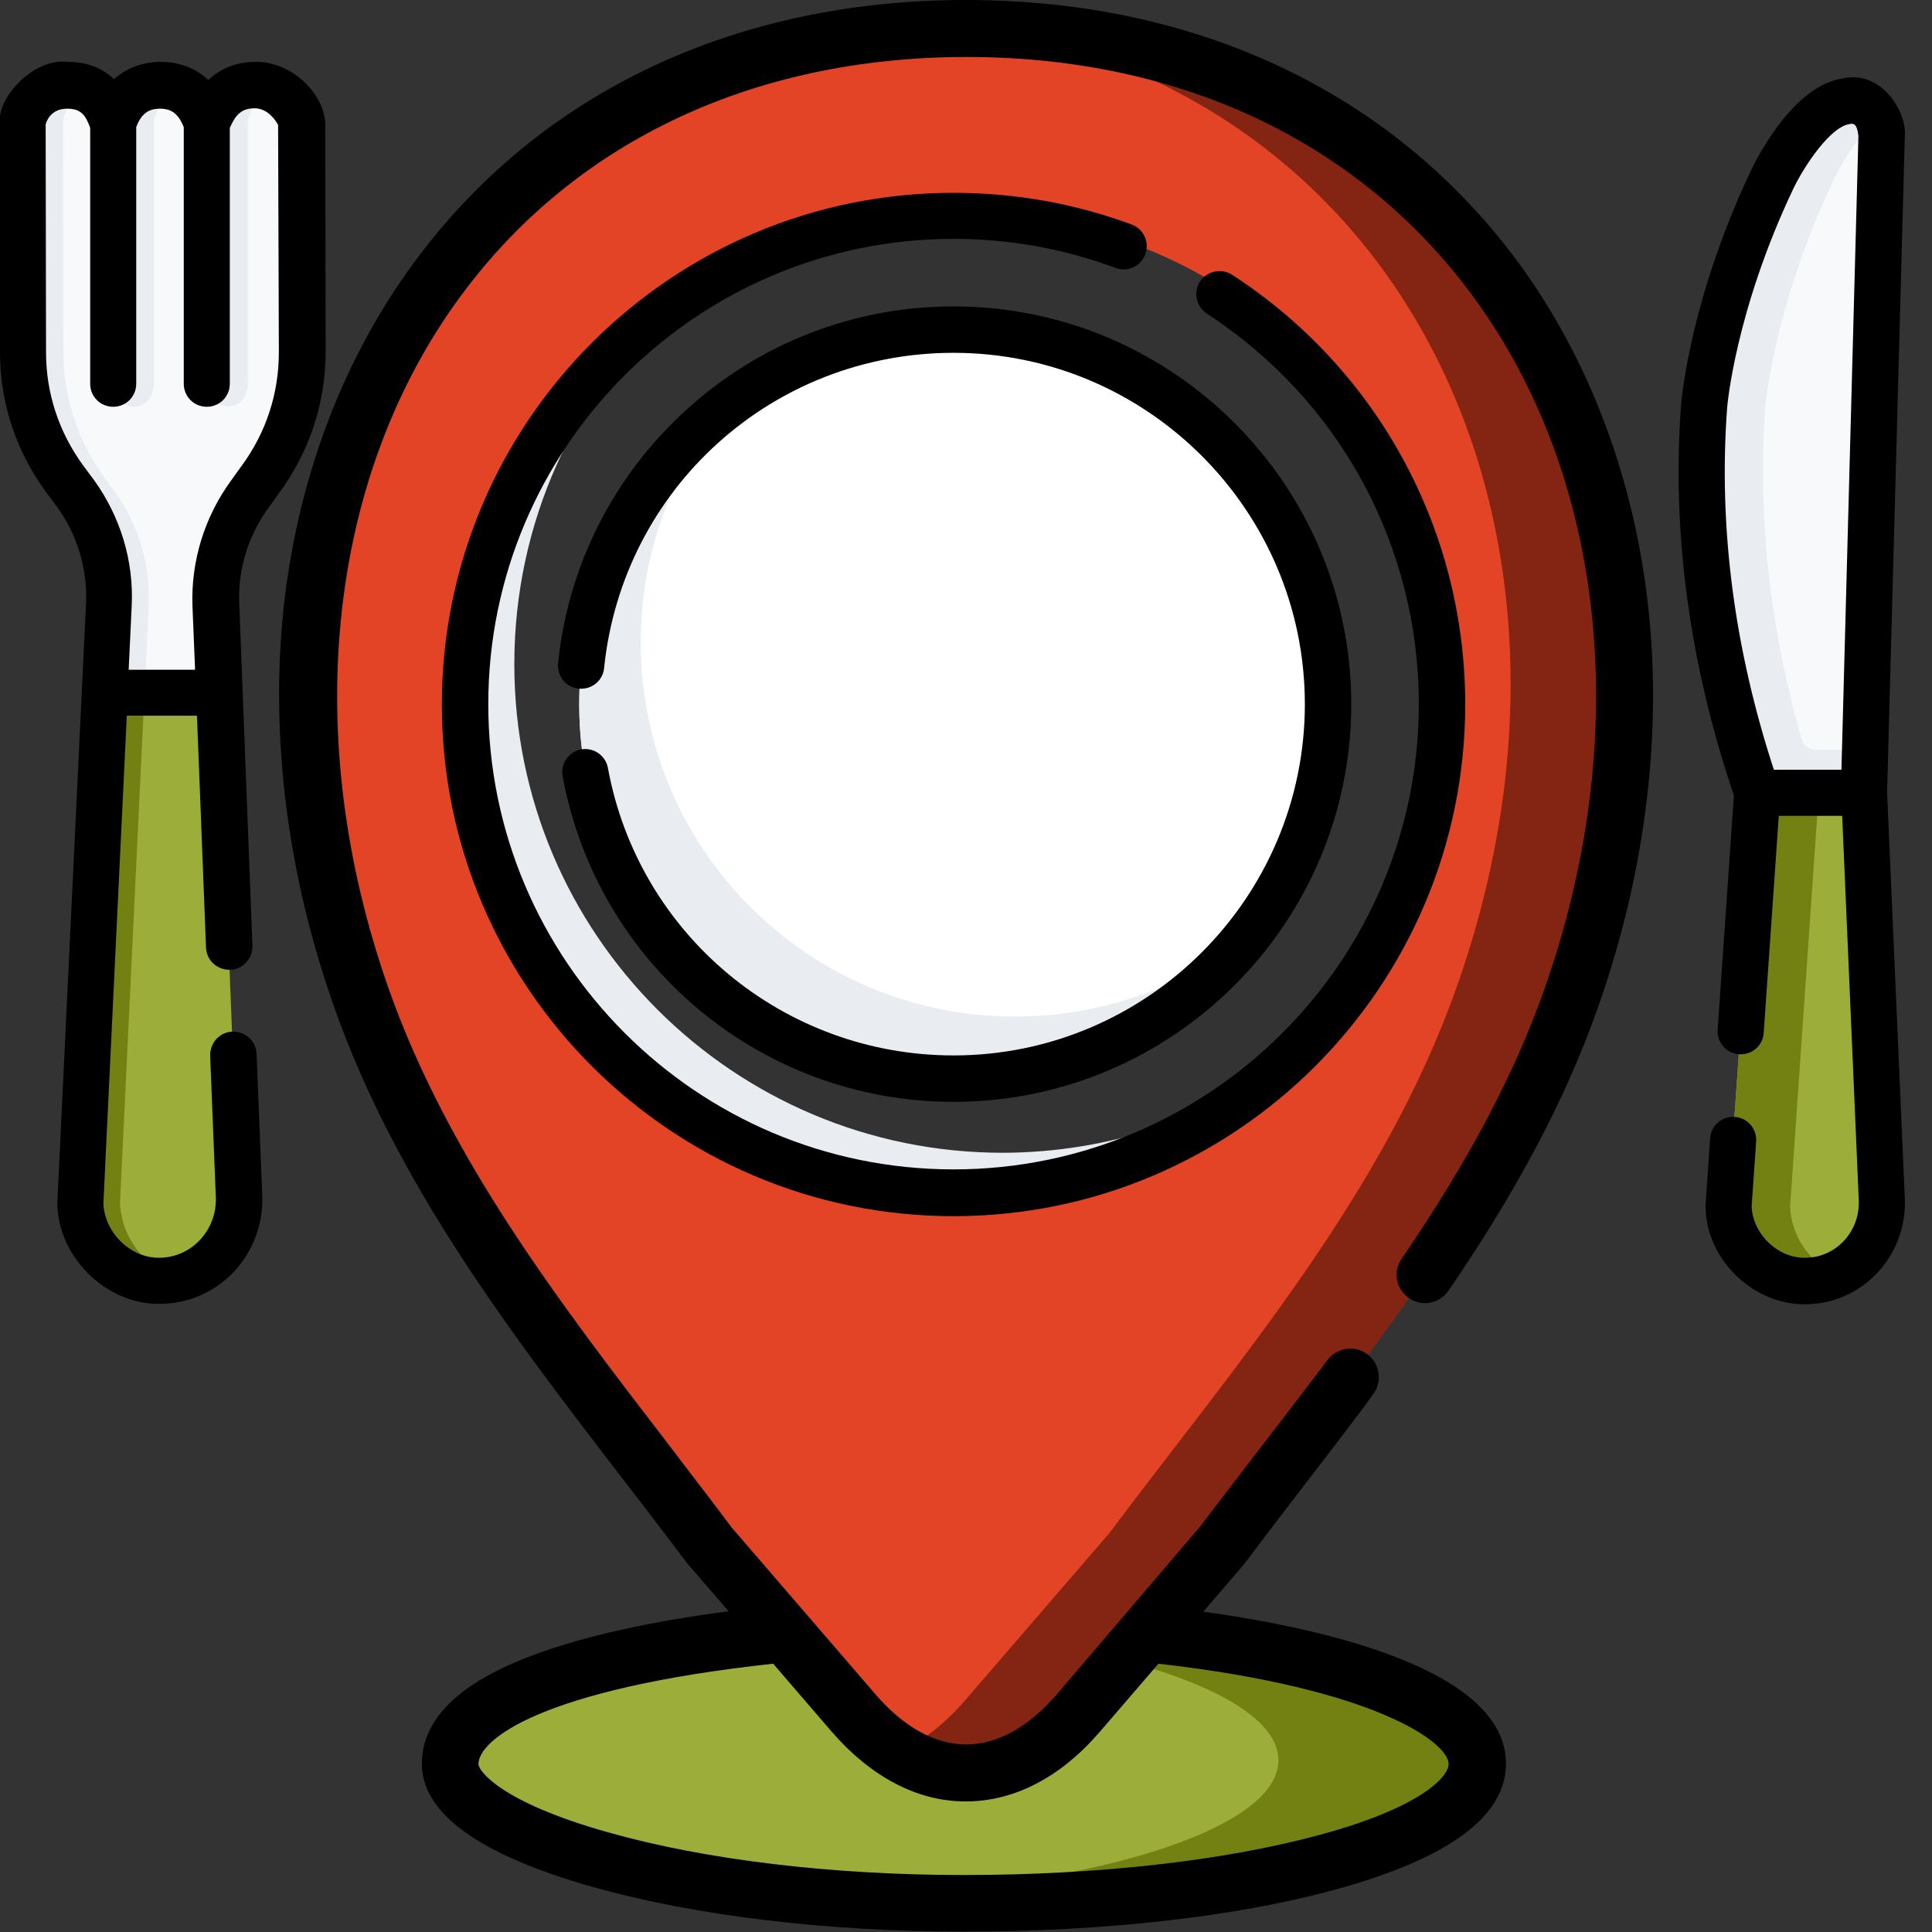
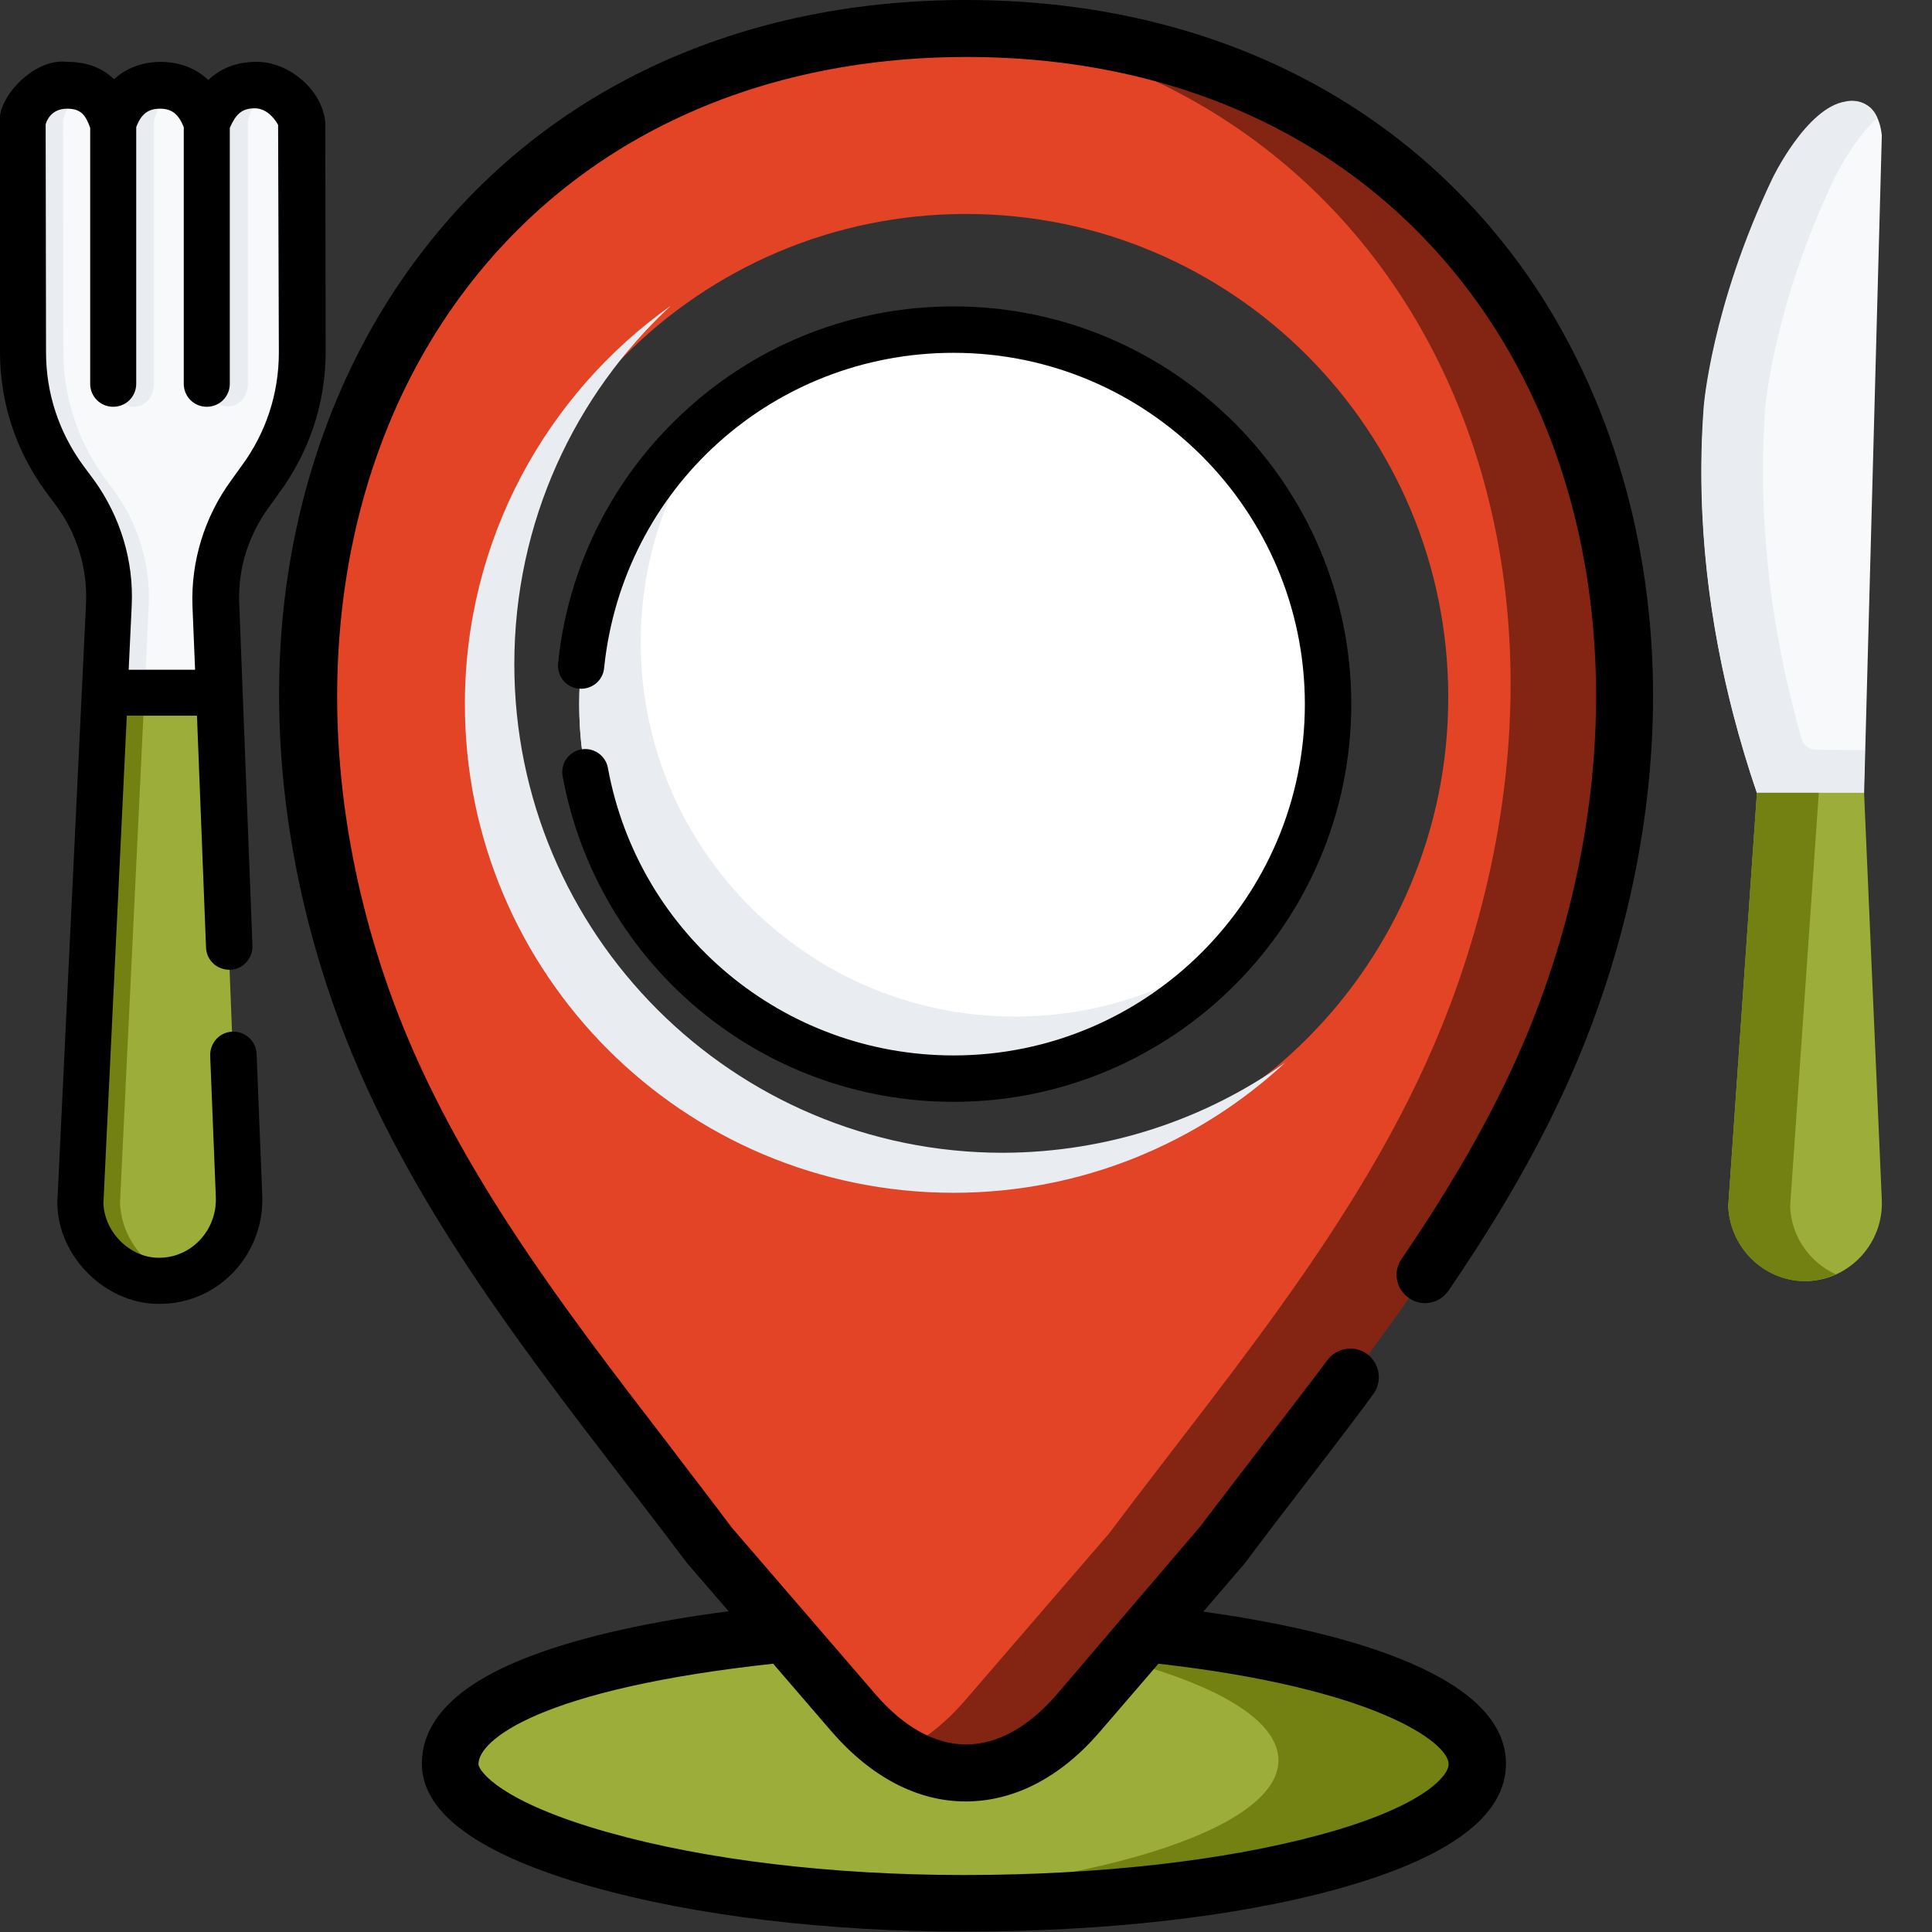
<svg xmlns="http://www.w3.org/2000/svg" version="1.1" id="Layer_1" x="0px" y="0px" viewBox="0 0 512 512" style="enable-background:new 0 0 512 512;" xml:space="preserve">
  <rect x="0" y="0" width="512" height="512" fill="#333333" stroke="none" />
  <style type="text/css">
	.st0{fill-rule:evenodd;clip-rule:evenodd;fill:#E34426;}
	.st1{fill-rule:evenodd;clip-rule:evenodd;fill:#9CAD3A;}
	.st2{display:none;fill-rule:evenodd;clip-rule:evenodd;fill:#C9634A;}
	.st3{display:none;fill-rule:evenodd;clip-rule:evenodd;fill:#EFEBE9;}
	.st4{display:none;fill-rule:evenodd;clip-rule:evenodd;fill:#E2CFCC;}
	.st5{fill-rule:evenodd;clip-rule:evenodd;fill:#842412;}
	.st6{fill-rule:evenodd;clip-rule:evenodd;fill:#728112;}
	.st7{display:none;}
	.st8{fill:#F7F9FA;}
	.st9{fill:#E9EDF1;}
	.st10{fill:#9CAD3A;}
	.st11{fill:#728112;}
	.st12{display:none;fill:#E6F7FE;}
	.st13{fill:#FFFFFF;}
</style>
  <g>
    <path class="st0" d="M324,409.6c34.3-45.8,72.8-90.1,92.2-144.9C462.3,134.3,393.5,7.6,256,7.6c-137.4,0-206.2,126.7-160.3,257   c19.3,54.8,57.8,99.2,92.2,145l38.3,44.4c19.1,22.2,42.2,20.2,59.6,0l8-9.2L324,409.6z M256,312.7c-70.6,0-127.8-57.3-127.8-128   c0-70.7,57.2-128,127.8-128c70.6,0,127.8,57.3,127.8,128C383.9,255.4,326.6,312.7,256,312.7z" />
    <path class="st1" d="M285.8,453.9c-17.4,20.2-40.4,22.2-59.6,0l-18.1-21c-51.3,5.1-88.8,16.9-88.8,34.5c0,18.5,60.9,37,136.1,37   s136.1-16.6,136.1-37c0-15.8-36.4-29.2-87.6-34.5l-10.1,11.7L285.8,453.9z" />
    <path class="st2" d="M256,312.7c70.6,0,127.8-57.3,127.8-128c0-70.7-57.3-128-127.8-128c-70.6,0-127.8,57.3-127.8,128   C128.2,255.4,185.4,312.7,256,312.7z" />
    <path class="st3" d="M281.5,254.1c8.5-4.6,15.8-12.9,21.6-22.8c7.9-13.5,12.7-30.1,13.3-44.6c0-0.9,0.1-1.8,0.1-2.7   c0.1-4.8-2.2-8.2-7.3-8.2H189.2c-3.5,0-6.4,2.9-6.4,6.3v1.8c0,25.4,14.1,58.7,34.9,70L281.5,254.1L281.5,254.1z" />
    <path class="st4" d="M280.8,184.1c0,25.4-14.1,58.7-34.9,70h35.6c8.5-4.6,15.8-12.9,21.6-22.8c7.9-13.5,12.7-30.1,13.3-44.6   c0-0.9,0.1-1.8,0.1-2.7c0.1-4.8-2.2-8.2-7.3-8.2h-35.5C278.6,175.9,280.9,179.3,280.8,184.1z" />
    <path class="st5" d="M262.7,7.6c112.5,20.6,165.1,135.7,123.4,253.8c-19.3,54.8-57.8,99.2-92.2,145l-38.3,44.4   c-5.7,6.5-11.6,11-17.7,13.5c5.8,3.7,11.9,5.6,18.1,5.6c10.6,0,20.9-5.6,29.8-15.9l8-9.2l10.1-11.7l20.2-23.4   c10-13.3,20.4-26.6,30.5-39.9l3.3-4.4c0,0,0,0,0-0.1c6.8-9,13.4-18.1,19.7-27.4c1.3-1.8,2.5-3.7,3.8-5.6c1.4-2.2,2.9-4.4,4.3-6.7   c0.1-0.1,0.2-0.3,0.3-0.4c11.6-18.2,21.8-37.3,29.3-57.6c0.3-0.9,0.6-1.7,0.9-2.5c0-0.1,0.1-0.2,0.1-0.3c0,0,0-0.1,0.1-0.1   C461.5,136.4,395.7,11.7,262.7,7.6L262.7,7.6z" />
    <path class="st6" d="M255.4,504.4c75.1,0,136.1-16.6,136.1-37c0-15.8-36.4-29.2-87.6-34.5l-6.2,7.1c25.4,6.7,41.1,16.1,41.1,26.5   c0,18.7-51,34.1-117.3,36.6C232.4,504,243.8,504.4,255.4,504.4L255.4,504.4z" />
  </g>
  <g>
    <path class="st7" d="M284.2,102.6c3.1-2.8,3.4-7.6,0.6-10.7c-2.8-3.1-7.6-3.4-10.7-0.6c-14.1,12.6-9.7,25.7-6.7,34.4   c2.8,8.2,2.7,9.7-0.4,12.2c-3.2,2.7-3.7,7.4-1,10.6c1.5,1.8,3.7,2.7,5.8,2.7c1.7,0,3.4-0.6,4.8-1.7c11.5-9.6,7.6-21.1,5-28.7   C278.8,112.3,277.8,108.3,284.2,102.6L284.2,102.6z" />
    <path class="st7" d="M224.7,146.5c-3.5,2.3-4.5,6.9-2.3,10.4c1.4,2.3,3.9,3.5,6.4,3.5c1.4,0,2.8-0.4,4.1-1.2   c15.3-9.8,9.5-23,6.3-30.1c-3.6-8.1-5.1-11.5,3.4-17.3c3.4-2.4,4.3-7.1,2-10.5c-2.4-3.4-7.1-4.3-10.5-2   c-18.8,12.9-12.2,27.8-8.6,35.8C229,143.5,228.7,143.9,224.7,146.5L224.7,146.5z" />
    <path d="M373.4,344c3.4,2.4,8.1,1.5,10.5-2c18.5-27.1,31-50.8,39.5-74.8c12.4-35,17.1-71.5,13.5-105.4   c-3.5-33.3-14.8-64.3-32.7-89.7C371.2,25.6,318.6,0,256,0c-62.6,0-115.2,25.6-148.1,72.1c-18,25.4-29.3,56.4-32.8,89.6   c-3.5,33.9,1.1,70.3,13.5,105.3c16.6,47,47,86.6,76.4,124.9c5.6,7.2,11.3,14.7,16.9,22.1c0.1,0.1,0.2,0.3,0.3,0.4l10.9,12.6   c-20.7,2.7-38.2,6.6-51.2,11.4c-20,7.3-30.1,17.1-30.1,29c0,13.2,15.3,24.2,45.4,32.7c27.1,7.6,62,11.8,98.3,11.8   c37,0,71.9-3.9,98.2-11.1c30.1-8.2,45.4-19.4,45.4-33.4c0-25-48.5-35.9-80.2-40.3l10.9-12.7c0.1-0.1,0.2-0.3,0.3-0.4   c5.7-7.6,11.6-15.3,17.3-22.7c4.3-5.6,8.8-11.4,13.1-17.2c0.8-1,1.5-2,2.2-3l1.2-1.6c2.5-3.3,1.8-8.1-1.5-10.6   c-3.3-2.5-8.1-1.8-10.6,1.5l-1.2,1.6c-0.7,0.9-1.4,1.9-2.1,2.8c-4.3,5.7-8.8,11.5-13.1,17.1c-5.7,7.4-11.6,15.1-17.3,22.6   L280.1,449c-7.5,8.7-15.8,13.3-24.1,13.3c0,0,0,0,0,0c-8.2,0-16.5-4.6-24-13.3l-38.1-44.2c-5.5-7.4-11.3-14.8-16.8-22.1   c-28.7-37.3-58.3-75.9-74.1-120.7c-23.1-65.5-16.6-133.2,17.4-181.2c30-42.4,78.2-65.7,135.8-65.7c57.6,0,105.8,23.3,135.8,65.7   c34,48,40.4,115.8,17.3,181.3c-8,22.7-20,45.3-37.7,71.3C369,336.9,369.9,341.6,373.4,344L373.4,344z M255.9,477.4L255.9,477.4   c12.9,0,25.2-6.4,35.6-18.5l15.5-18c57.5,6.5,76.9,20.9,76.9,26.6c0,3.3-7.2,11.5-34.3,18.8c-25.1,6.8-58.5,10.6-94.2,10.6   c-34.9,0-68.4-4-94.2-11.3c-28.5-8-34.4-16.3-34.4-18.1c0-6.4,16.4-19.9,78.1-26.6l15.5,18C230.9,471,243.2,477.4,255.9,477.4   L255.9,477.4z" />
    <path class="st7" d="M175.3,182.3v1.8c0,19.9,8.2,45.3,22.3,62.5h-8.4c-4.2,0-7.6,3.4-7.6,7.6s3.4,7.6,7.6,7.6h28.6c0,0,0,0,0,0   c0,0,0,0,0,0h63.7h0.1h30.8c4.2,0,7.6-3.4,7.6-7.6c0-4.2-3.4-7.6-7.6-7.6h-10.7c2-2.5,3.9-5.1,5.7-7.9c21.9-1.9,40.2-15,41.6-30.4   c0.8-8.2-1.8-16.5-6.8-22c-4-4.4-9.2-6.8-14.8-6.8h-3.9c-0.8-3.3-2.3-5.5-3.7-6.9c-1.9-1.9-5.3-4.2-10.7-4.2H189.2   C181.6,168.4,175.3,174.6,175.3,182.3z M331,196.4c2.2,2.4,3.3,6.5,2.9,10.4c-0.5,4.9-7.2,11.5-17.9,14.8c3.6-8.9,6-18.3,7.2-27.1   h4.2C327.9,194.6,329.4,194.6,331,196.4L331,196.4z M190.4,183.5h118.4c0,0.1,0,0.3,0,0.5c0,0.1,0,0.1,0,0.2c0,0.7,0,1.4,0,2.1   c0,0.3,0,0.5,0,0.8c0,0,0,0,0,0.1c-0.6,12.7-4.8,27.4-11.7,39.6c-0.4,0.5-0.8,1.1-1,1.8c-4.6,7.7-10.2,14.2-16.6,18.1h-59.7   c-17.6-10.9-29.4-40.6-29.4-62.5L190.4,183.5z" />
    <path class="st7" d="M159.7,100.1c-3.3-2.6-8-2-10.6,1.3c-18.6,24-28.5,52.8-28.5,83.2c0,74.8,60.7,135.6,135.4,135.6   s135.4-60.8,135.4-135.6S330.7,49.1,256,49.1c-28.4,0-55.6,8.7-78.7,25.2c-3.4,2.4-4.2,7.2-1.7,10.5c2.4,3.4,7.2,4.2,10.5,1.7   C206.6,72,230.8,64.2,256,64.2c66.3,0,120.3,54,120.3,120.5s-54,120.5-120.3,120.5c-66.3,0-120.3-54-120.3-120.5   c0-27.1,8.8-52.6,25.3-73.9C163.6,107.4,163,102.7,159.7,100.1z" />
  </g>
  <g>
    <g id="_x3C_Group_x3E__46_">
      <path class="st8" d="M465.6,210.1l17.5,8.3l10.9-8.2c1.6-58.1,3.1-116.2,4.7-174.3c-0.1-0.8-0.5-6.1-4.3-8.2    c-2.1-1.2-4.4-0.9-5.2-0.7c-10.4,1.6-19.4,20.4-19.4,20.4c-16.2,34-18.2,60.5-18.2,60.5C448.5,148.3,456.8,184.2,465.6,210.1    L465.6,210.1z" />
      <path class="st9" d="M486.1,47.3c0,0,4.8-10,11.4-16.1c-0.6-1.4-1.6-2.8-3.2-3.6c-2.1-1.2-4.4-0.9-5.2-0.7    c-10.4,1.6-19.4,20.4-19.4,20.4c-16.2,34-18.2,60.5-18.2,60.5c-2.3,30.7,1.9,58.7,7.9,81.8c0,0,0,0,0,0c1.8,6.8,3.9,14,6.2,20.5    l10.2,2.6l18.1-2.6c0.1-3.8,0.2-7.6,0.3-11.3c-3.1,0-8.7-0.1-12.9-0.1c-1.8,0-3.4-1.2-3.9-3c-6.9-24.1-12-54.4-9.6-87.9    C467.9,107.8,469.9,81.3,486.1,47.3L486.1,47.3z" />
      <path class="st8" d="M80.1,32.4L80,93.4c0,12.1-3.9,23.9-11.1,33.7l-2.8,3.9c-6.2,8.5-9.4,18.8-9,29.3l1.2,29.6H27.4l1.4-29.4    c0.5-10.5-2.6-20.9-8.9-29.5l-2.9-3.9c-7.1-9.8-11-21.5-11-33.5L6,32.4c0-1.4,2.5-9.9,11.9-9.9c10,0,11.4,8.8,12.3,9.9    c0.4-0.5,2.4-9.8,12.4-9.9c10,0,12.2,9.4,12.5,9.9c0.8-0.6,2.8-9.9,12.7-9.9C75.8,22.6,80.1,30.6,80.1,32.4L80.1,32.4z" />
      <path class="st10" d="M43.1,339.5c-11.5,0.5-21.4-8.8-21.9-20.6l6.2-129.2l15.4-6.7l15.4,6.7l5,127.4    C63.7,328.9,54.6,339,43.1,339.5L43.1,339.5z" />
      <g>
        <path class="st9" d="M39.4,160.3l-0.8,17.2L38,189.7H27.4l0.6-12.3l0.8-17.2c0.5-10.5-2.6-20.9-8.9-29.5l-2.9-3.9     c-7.1-9.8-11-21.5-11-33.5L6,32.4c0-1.4,2.5-9.9,11.9-9.9c2.2,0,4,0.4,5.4,1.1c-5.1,2.3-6.6,7.7-6.6,8.8l0.1,60.9     c0,12,3.9,23.7,11,33.5l2.9,3.9C36.8,139.4,39.9,149.8,39.4,160.3z" />
        <path class="st9" d="M42,22.6c-0.4,0-0.8,0-1.2,0.1c-8.4,0.7-10.7,8.5-10.7,9.8v0v69.2c0,1.6,0.6,3.1,1.5,4.2     c1,1.2,2.3,1.9,3.9,1.9c3,0,5.3-2.7,5.3-6.1V70.5V32c0.3-1.7,2-6.3,6.6-8.4C46,23,44.2,22.6,42,22.6z" />
        <path class="st9" d="M66.9,22.6c-0.4,0-0.8,0-1.2,0.1C57.3,23.3,55,31.1,55,32.4v0v69.2c0,1.6,0.6,3.1,1.5,4.2     c1,1.2,2.3,1.9,3.9,1.9c3,0,5.3-2.7,5.3-6.1V70.5V32c0.3-1.7,2-6.3,6.6-8.4C70.9,23,69.1,22.6,66.9,22.6z" />
        <path class="st9" d="M58.3,189.7H27.4l0.6-12.3h29.8L58.3,189.7z" />
      </g>
      <path class="st11" d="M47.6,338.8c-1.4,0.4-2.9,0.6-4.5,0.7c-11.5,0.5-21.4-8.8-21.9-20.6l6.2-129.2l5.6-5.5l5,5.5l-6.2,129.2    C32.3,328.5,38.9,336.4,47.6,338.8z" />
      <circle class="st12" cx="252.7" cy="186.6" r="129.5" />
      <path class="st9" d="M340.6,281.6c-23.1,21.4-54,34.5-87.9,34.5c-71.5,0-129.5-58-129.5-129.5c0-43.6,21.6-82.2,54.6-105.6    c-25.5,23.6-41.5,57.4-41.5,95c0,71.5,58,129.5,129.5,129.5C293.7,305.4,319.5,296.6,340.6,281.6z" />
      <circle class="st13" cx="252.7" cy="186.6" r="99.2" />
      <path class="st9" d="M330.6,248.1c-18.2,23-46.3,37.7-77.9,37.7c-54.8,0-99.2-44.4-99.2-99.2c0-31.6,14.7-59.7,37.7-77.9    c-13.4,16.9-21.4,38.3-21.4,61.5c0,54.8,44.4,99.2,99.2,99.2C292.3,269.4,313.7,261.4,330.6,248.1L330.6,248.1z" />
      <path class="st10" d="M494,210.1l-28.4,0L458,319.7c0.5,11.3,10,20.2,21.2,19.8c11.2-0.5,20-10.2,19.5-21.5L494,210.1z" />
      <path class="st11" d="M486.5,337.7c-2.3,1-4.7,1.6-7.3,1.8c-11.2,0.5-20.7-8.5-21.2-19.8l7.6-109.6l16.4,0l-7.6,109.6    C474.7,327.8,479.7,334.6,486.5,337.7L486.5,337.7z" />
      <path class="st9" d="M58.3,189.7H27.4l0.6-12.3h29.8L58.3,189.7z" />
    </g>
    <g>
-       <path d="M504.8,317.7l-4.7-107.7L504.8,36c0.6-6.1-6.1-17.6-16.5-15.2c-12.8,1.9-22.2,20.2-24,23.8c0,0,0,0,0,0    c-16.5,34.6-18.7,61.6-18.8,62.7c-2.5,33.8,2.2,68.6,14,103.5l-4.3,62.1c-0.2,3.4,2.3,6.3,5.7,6.5c3.4,0.2,6.3-2.3,6.5-5.7l4-57.5    l16.8,0l4.4,102c0.3,8-5.8,14.8-13.6,15.1c-7.5,0.5-14.5-6.1-14.8-13.6l1.2-17.2c0.2-3.4-2.3-6.3-5.7-6.5    c-3.4-0.2-6.3,2.3-6.5,5.7l-1.2,17.6c-0.2,14.5,13.1,27.2,27.6,26.3C494,345,505.4,332.5,504.8,317.7L504.8,317.7z M457.7,108.2    c0-0.3,2.1-25.7,17.6-58.3c3.1-6.4,9.9-16.3,14.8-17c1.7-0.5,2.1,0.9,2.4,3.1L488,204l-17.9,0    C459.5,171.6,455.4,139.4,457.7,108.2z" />
      <path d="M86.2,32.4c-0.8-8.8-10-16.2-18.4-16c-5,0-9.2,1.6-12.6,4.8c-4.2-4-9.3-4.8-12.6-4.8c0,0-0.1,0-0.1,0    c-3.2,0-8.1,0.8-12.3,4.6c-3.2-3.1-7.3-4.6-12.3-4.6c-8.8-1.1-18.4,9.1-18,16l0.1,60.9c0,13.4,4.2,26.2,12.2,37.1l2.9,3.9    c5.4,7.4,8.1,16.5,7.7,25.6l-7.6,158.6c-0.1,14.8,13.5,27.9,28.3,27c15-0.6,26.6-13.5,26-28.7l-1.5-37.5c-0.1-3.4-3-6-6.4-5.9    c-3.4,0.1-6,3-5.9,6.4l1.5,37.5c0.3,8.5-6.1,15.6-14.3,16c-8,0.5-15.2-6.5-15.5-14.4l6.2-129.2h18.6l2.4,61.4c0.1,3.4,3,6,6.4,5.9    c3.4-0.1,6-3,5.9-6.4l-3.5-90.7c-0.4-9,2.4-18,7.8-25.4l2.8-3.9c8-10.9,12.3-23.8,12.3-37.3L86.2,32.4z M73.9,93.4    c0,10.9-3.4,21.3-9.9,30.1l-2.8,3.9c-7,9.6-10.6,21.3-10.2,33.1l0.7,17H34.1l0.8-16.9c0.6-11.9-3-23.7-10-33.4l-2.9-3.9    c-6.4-8.8-9.8-19.1-9.8-29.9l-0.1-60.4c0.2-0.9,1.4-4.2,5.7-4.2c3.8,0,4.9,1.9,6,4.8c0,0.1,0.1,0.2,0.1,0.3v67.8    c0,3.4,2.7,6.1,6.1,6.1s6.1-2.7,6.1-6.1v-68c1.3-3.5,3.2-4.9,6.3-4.9h0c3.1,0,4.9,1.4,6.3,4.9v68c0,3.4,2.7,6.1,6.1,6.1    c3.4,0,6.1-2.7,6.1-6.1V34c0,0,0-0.1,0-0.1c1.5-3.4,3-5.2,6.6-5.2c3.5,0,5.6,3.3,6.2,4.4L73.9,93.4z" />
-       <path d="M326.5,72.8c-2.8-1.8-6.6-1-8.5,1.8c-1.8,2.8-1,6.6,1.8,8.5C355,106,376,144.6,376,186.6c0,68-55.3,123.3-123.3,123.3    c-68,0-123.3-55.3-123.3-123.3c0-68,55.3-123.3,123.3-123.3c14.8,0,29.2,2.6,42.9,7.7c3.2,1.2,6.7-0.4,7.9-3.6    c1.2-3.2-0.4-6.7-3.6-7.9c-15.1-5.6-31-8.4-47.2-8.4c-74.8,0-135.6,60.8-135.6,135.6s60.8,135.6,135.6,135.6    s135.6-60.8,135.6-135.6C388.3,140.5,365.2,97.9,326.5,72.8L326.5,72.8z" />
      <path d="M252.7,279.7c-45,0-83.5-32-91.6-76.2c-0.6-3.3-3.8-5.5-7.1-4.9c-3.3,0.6-5.5,3.8-4.9,7.1c9.2,50,52.7,86.3,103.6,86.3    c58.1,0,105.4-47.3,105.4-105.4c0-58.1-47.3-105.4-105.4-105.4c-26.3,0-51.4,9.7-70.8,27.4c-19.3,17.5-31.4,41.4-34,67.2    c-0.3,3.4,2.1,6.4,5.5,6.7c3.4,0.3,6.4-2.1,6.7-5.5c4.9-47.6,44.7-83.5,92.6-83.5c51.3,0,93.1,41.8,93.1,93.1    S304,279.7,252.7,279.7L252.7,279.7z" />
    </g>
  </g>
</svg>